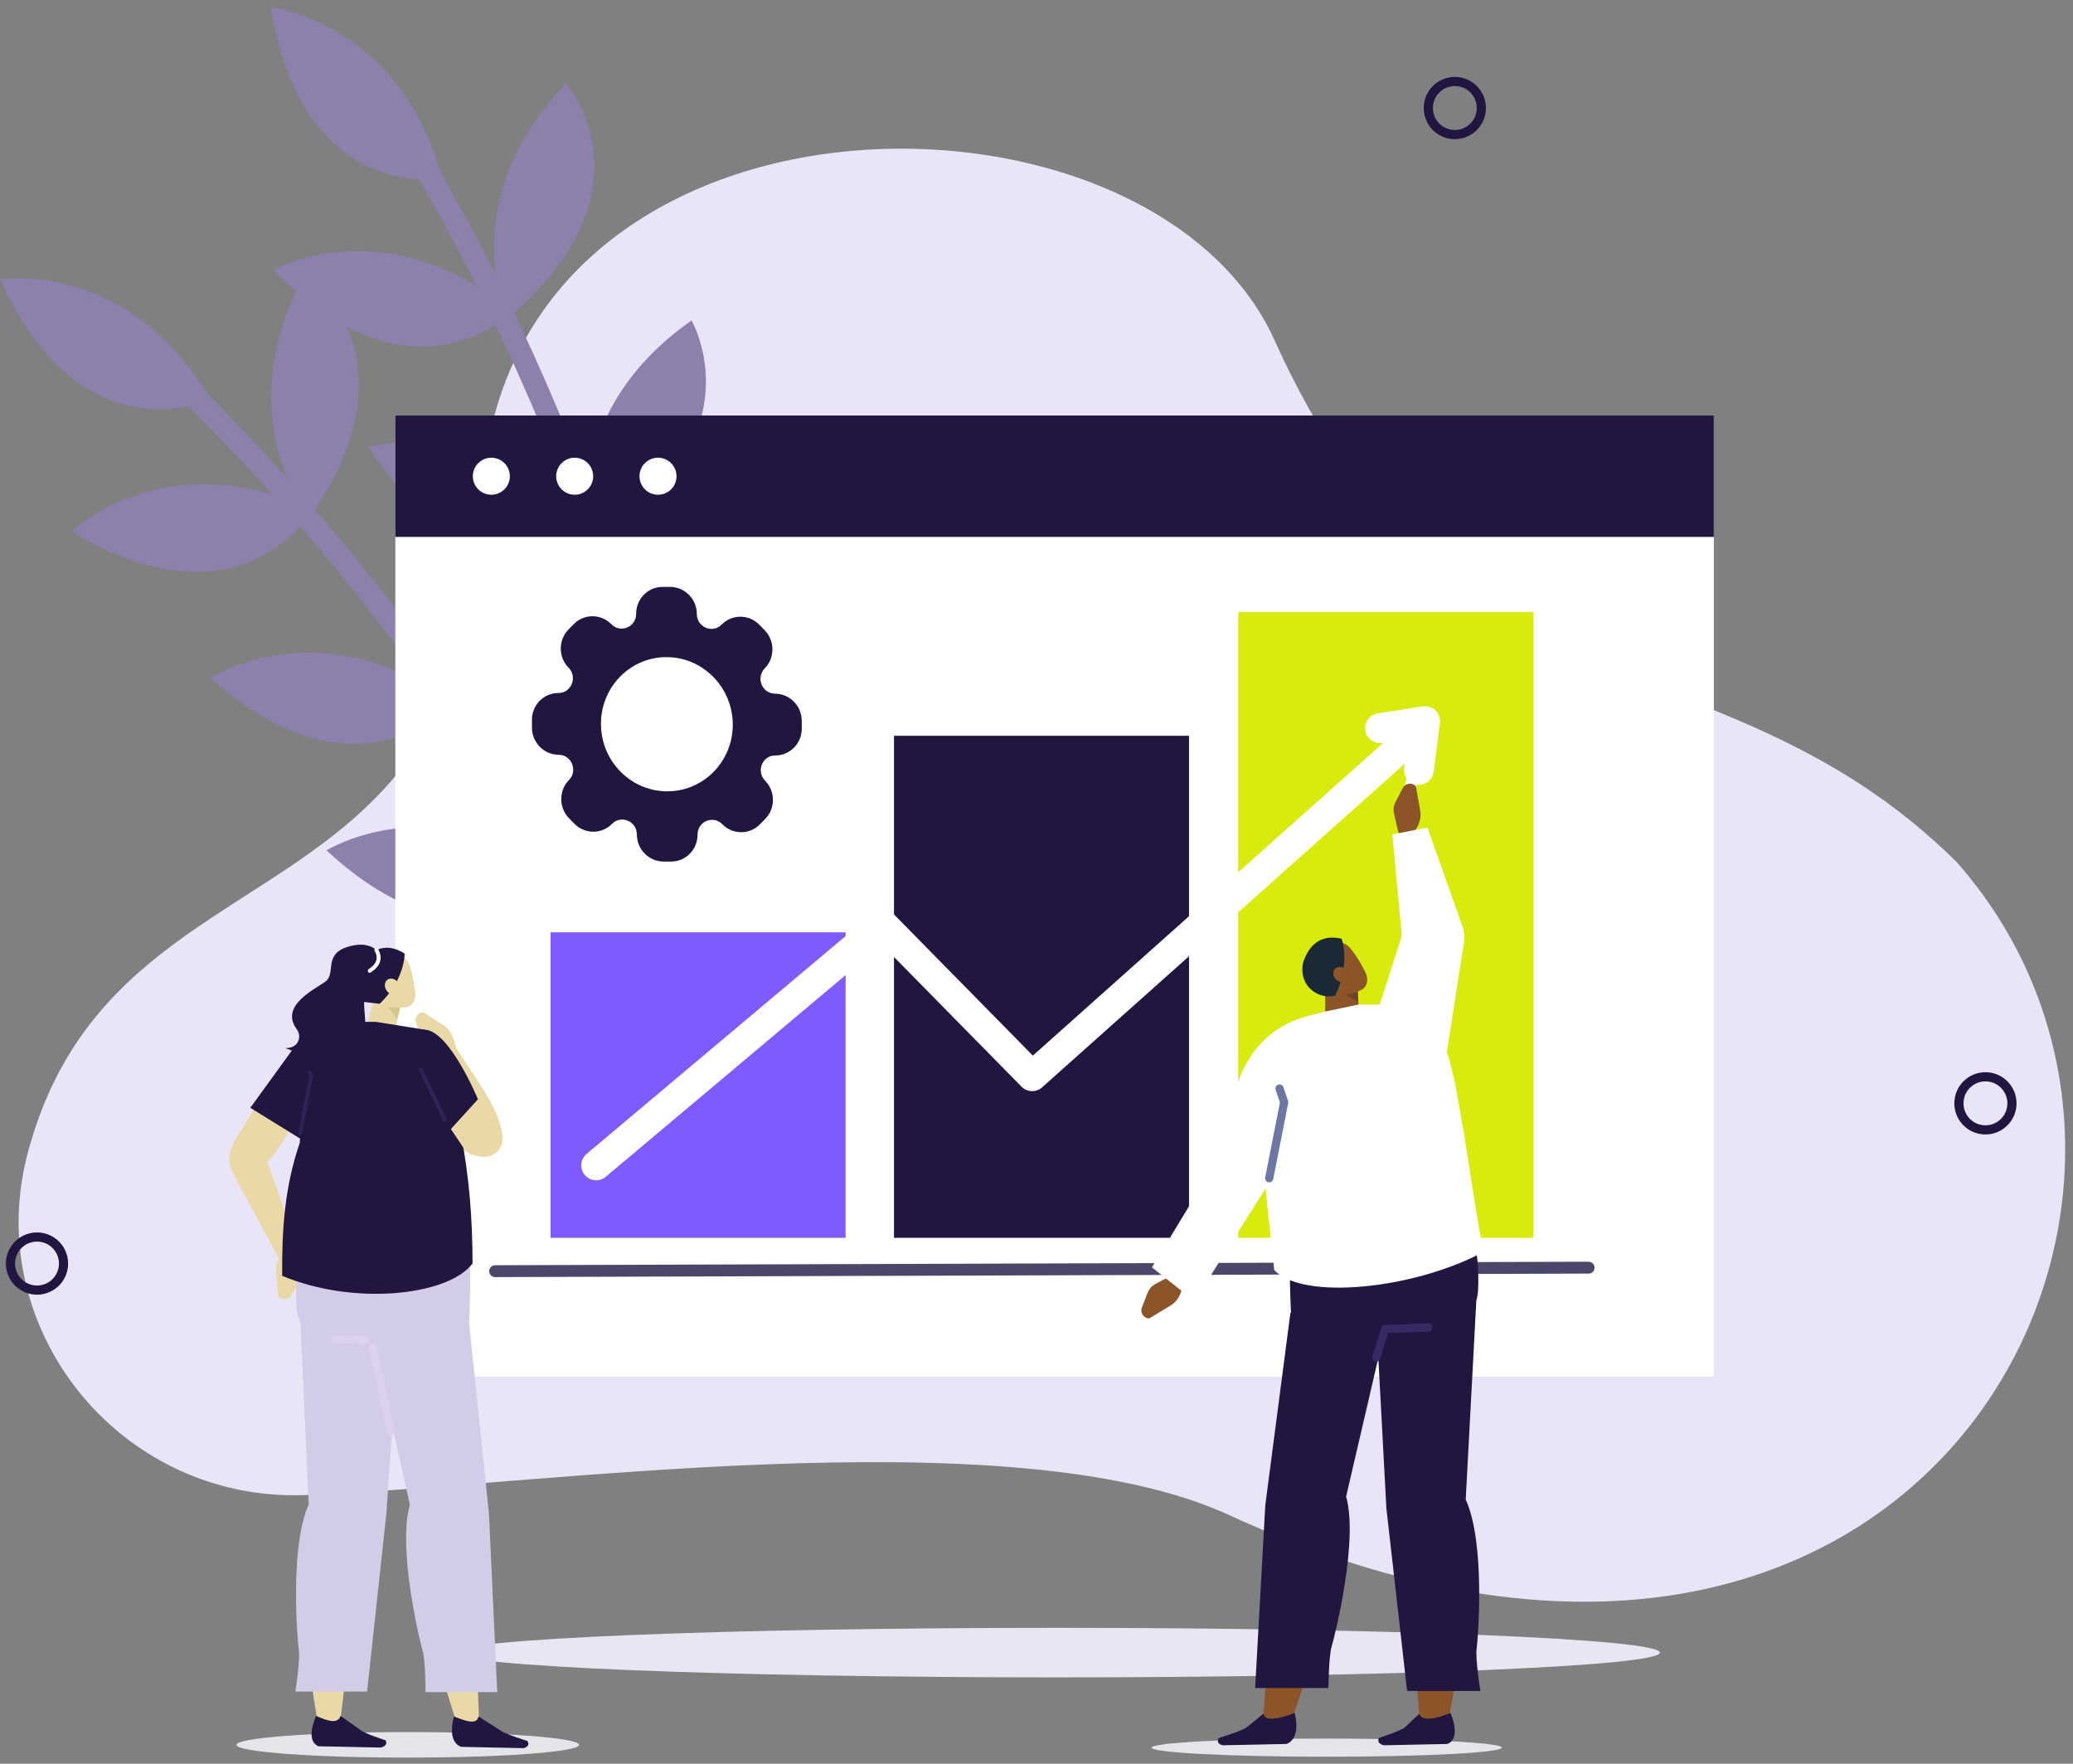
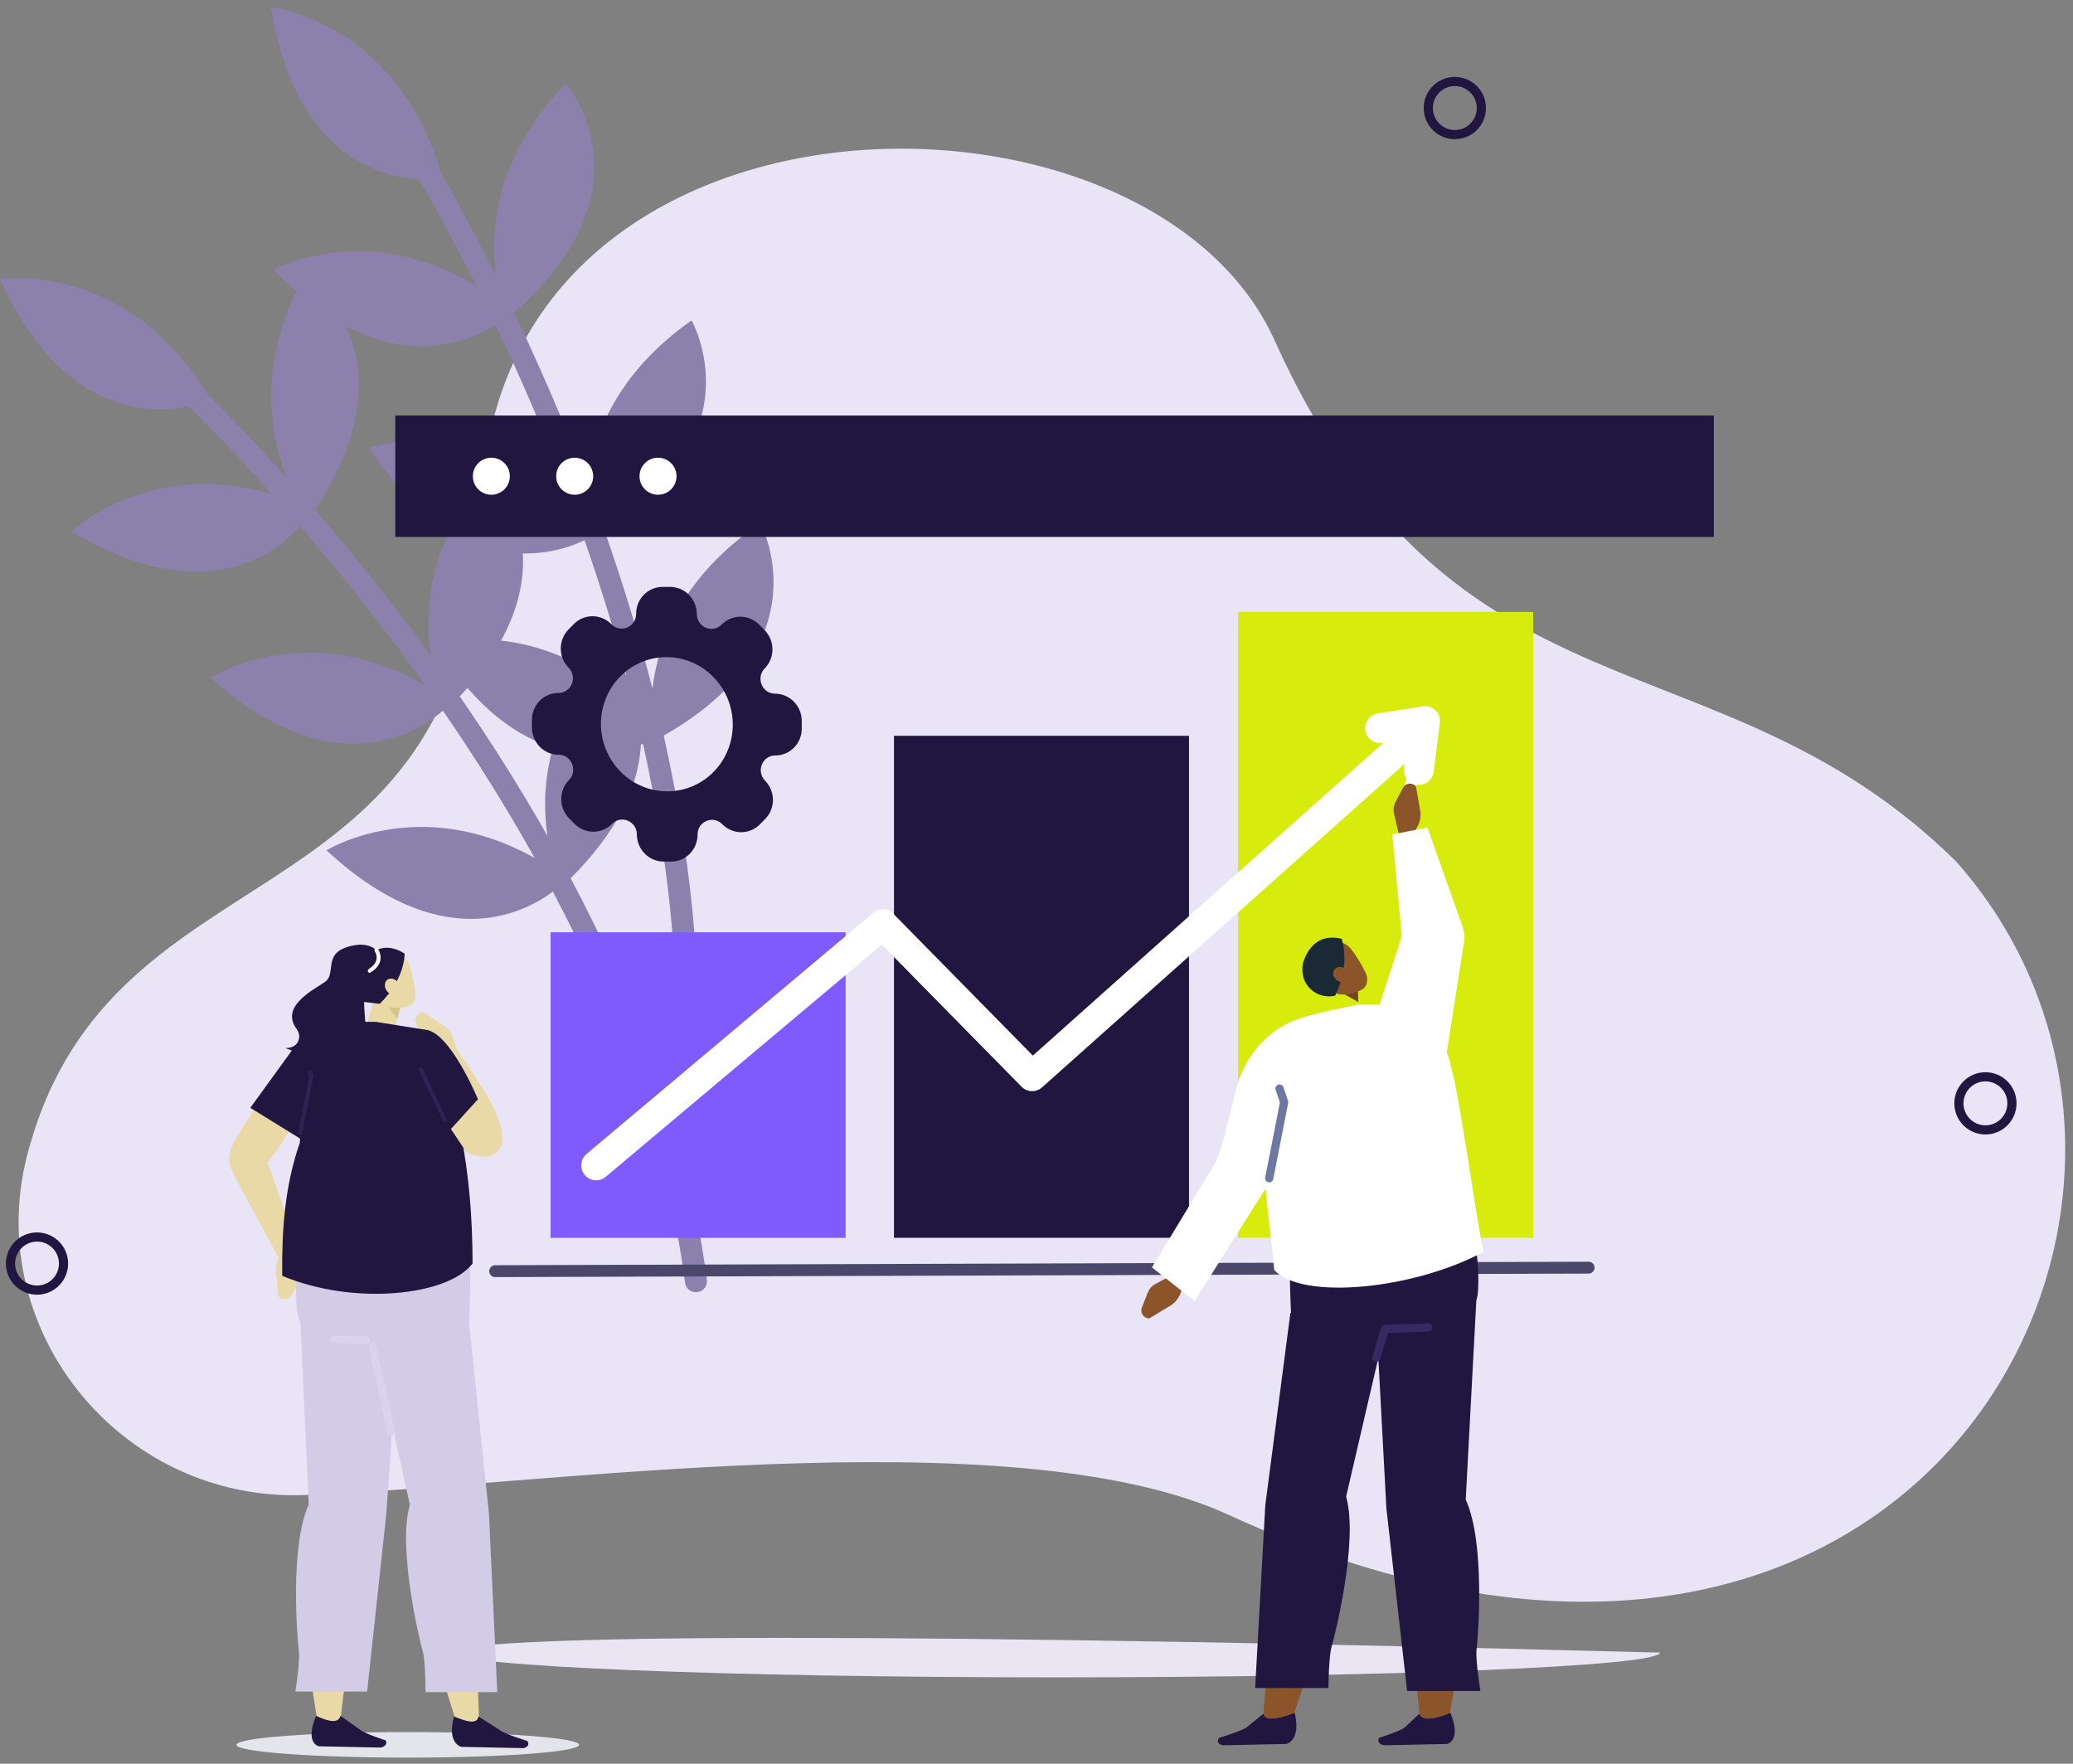
<svg xmlns="http://www.w3.org/2000/svg" width="529" height="450" viewBox="0 0 529 450" fill="none">
  <rect x="0" y="0" width="529" height="450" fill="#808080" stroke="none" />
  <g style="mix-blend-mode:darken">
    <mask id="mask0_105_737" style="mask-type:alpha" maskUnits="userSpaceOnUse" x="0" y="0" width="527" height="449">
      <g style="mix-blend-mode:darken">
        <rect width="527" height="448.445" fill="#D9D9D9" />
      </g>
    </mask>
    <g mask="url(#mask0_105_737)">
</g>
    <g clip-path="url(#clip0_105_737)">
      <path fill-rule="evenodd" clip-rule="evenodd" d="M77.496 381.467C30.237 383.059 -5.608 338.204 7.472 292.732C7.803 291.58 8.158 290.413 8.53 289.229C32.381 213.615 120.354 236.919 122.859 129.832C125.497 16.774 292.796 14.914 325.259 86.84C370.907 187.979 438.165 159.661 499.19 219.81C574.918 305.376 490.432 467.876 313.546 386.513C257.531 360.748 134.259 379.555 77.496 381.467Z" fill="#E9E5F6" />
      <path d="M194.014 133.53C173.647 147.261 167.842 164.177 166.503 175.714C162.824 161.294 158.593 147.741 154.285 135.466C193.481 111.258 176.476 81.756 176.476 81.756C156.989 95.42 151.23 111.818 149.862 123.341C149.841 123.285 149.82 123.23 149.799 123.177C143.571 106.769 137.063 92.046 131.2 79.775C167.47 47.842 144.42 21.293 144.42 21.293C126.373 40.011 125.023 58.808 126.54 70.257C120.117 57.436 114.935 48.323 112.503 44.172C101.27 5.376 69.127 1.855 69.127 1.855C75.109 39.126 96.412 45.143 106.932 45.784C108.846 49.005 114.472 58.696 121.665 73.068C93.566 55.799 69.795 68.795 69.795 68.795C96.537 96.486 117.761 88.372 126.443 82.853C132.178 94.888 138.514 109.269 144.587 125.281C145.217 126.942 145.85 128.645 146.483 130.368C121.575 105.407 94.161 114.13 94.161 114.13C116.842 149.061 141.18 141.633 149.17 137.852C153.679 150.743 158.095 165.058 161.857 180.283C137.738 156.45 111.125 164.386 111.125 164.386C131.858 197.635 154.741 193.425 164.088 189.786C171.43 222.77 175.317 259.389 170.348 294.908C170.132 296.444 171.204 297.865 172.738 298.077C173.045 298.119 173.347 298.112 173.636 298.06C174.791 297.847 175.734 296.914 175.905 295.688C181.024 259.104 176.963 221.461 169.366 187.679C210.87 164.066 194.014 133.53 194.014 133.53Z" fill="#8B81AC" />
      <path d="M155.144 165.341C139.112 183.957 137.968 201.807 139.714 213.288C132.369 200.348 124.716 188.39 117.329 177.685C148.765 143.995 124.591 120.023 124.591 120.023C109.391 138.343 108.153 155.681 109.868 167.155C109.833 167.11 109.798 167.058 109.764 167.012C99.436 152.826 89.281 140.338 80.391 130.052C106.969 89.682 77.743 70.153 77.743 70.153C65.264 92.969 68.911 111.456 73.393 122.102C63.82 111.429 56.422 104.001 52.984 100.637C31.931 66.173 0 71.254 0 71.254C15.586 105.631 37.721 105.819 48.035 103.66C50.729 106.261 58.711 114.124 69.433 126.096C37.78 116.847 18.269 135.655 18.269 135.655C51.358 155.315 69.697 141.891 76.618 134.276C85.322 144.374 95.222 156.576 105.296 170.418C106.34 171.856 107.401 173.329 108.462 174.823C77.861 157.311 53.714 172.957 53.714 172.957C84.793 200.672 106.312 187.088 113.024 181.335C120.77 192.583 128.798 205.227 136.436 218.919C106.896 202.291 83.31 216.962 83.31 216.962C112.064 243.57 133.033 233.471 141.089 227.496C156.859 257.377 170.25 291.677 174.808 327.252C175.007 328.791 176.413 329.878 177.947 329.679C178.253 329.641 178.542 329.55 178.807 329.425C179.864 328.913 180.529 327.767 180.373 326.538C175.678 289.898 161.846 254.657 145.623 224.073C179.447 190.35 155.144 165.341 155.144 165.341Z" fill="#8B81AC" />
      <path d="M372.019 34.297C375.733 33.873 378.401 30.517 377.978 26.8C377.555 23.084 374.201 20.414 370.487 20.837C366.773 21.261 364.105 24.617 364.528 28.334C364.951 32.05 368.305 34.72 372.019 34.297Z" stroke="#201640" stroke-width="2.338" stroke-miterlimit="10" stroke-linecap="round" stroke-linejoin="round" />
      <path d="M11 328.98C14.638 328.12 16.891 324.472 16.032 320.832C15.173 317.191 11.527 314.937 7.89 315.797C4.252 316.656 1.999 320.304 2.858 323.945C3.717 327.585 7.362 329.839 11 328.98Z" stroke="#201640" stroke-width="2.338" stroke-miterlimit="10" stroke-linecap="round" stroke-linejoin="round" />
      <path d="M513.398 282.071C513.707 278.343 510.937 275.071 507.212 274.762C503.486 274.453 500.216 277.225 499.908 280.953C499.6 284.681 502.37 287.953 506.095 288.262C509.82 288.57 513.09 285.799 513.398 282.071Z" stroke="#201640" stroke-width="2.338" stroke-miterlimit="10" stroke-linecap="round" stroke-linejoin="round" />
-       <path d="M269.675 427.969C354.674 427.969 423.58 425.14 423.58 421.649C423.58 418.158 354.674 415.329 269.675 415.329C184.675 415.329 115.77 418.158 115.77 421.649C115.77 425.14 184.675 427.969 269.675 427.969Z" fill="#E9E5F3" />
-       <path d="M437.346 106.017H100.873V351.21H437.346V106.017Z" fill="white" />
+       <path d="M269.675 427.969C354.674 427.969 423.58 425.14 423.58 421.649C184.675 415.329 115.77 418.158 115.77 421.649C115.77 425.14 184.675 427.969 269.675 427.969Z" fill="#E9E5F3" />
      <path d="M437.346 106.017H100.873V136.995H437.346V106.017Z" fill="#201640" />
      <path d="M125.384 126.231C127.992 126.231 130.106 124.115 130.106 121.506C130.106 118.896 127.992 116.78 125.384 116.78C122.776 116.78 120.662 118.896 120.662 121.506C120.662 124.115 122.776 126.231 125.384 126.231Z" fill="white" />
      <path d="M146.65 126.231C149.258 126.231 151.372 124.115 151.372 121.506C151.372 118.896 149.258 116.78 146.65 116.78C144.042 116.78 141.928 118.896 141.928 121.506C141.928 124.115 144.042 126.231 146.65 126.231Z" fill="white" />
      <path d="M167.915 126.231C170.523 126.231 172.638 124.115 172.638 121.506C172.638 118.896 170.523 116.78 167.915 116.78C165.308 116.78 163.193 118.896 163.193 121.506C163.193 124.115 165.308 126.231 167.915 126.231Z" fill="white" />
      <path d="M391.251 156.134H315.965V315.823H391.251V156.134Z" fill="#D7EB0C" />
      <path d="M303.419 187.735H228.133V315.819H303.419V187.735Z" fill="#201640" />
      <path d="M215.788 237.869H140.502V315.823H215.788V237.869Z" fill="#7F5AFF" />
      <path d="M352.164 185.781L363.665 183.988L362.075 196.43" stroke="white" stroke-width="7.618" stroke-miterlimit="10" stroke-linecap="round" stroke-linejoin="round" />
      <path d="M152.131 297.335L225.276 235.835L263.394 274.589L362.913 185.781" stroke="white" stroke-width="7.618" stroke-miterlimit="10" stroke-linecap="round" stroke-linejoin="round" />
      <path d="M405.387 323.432L126.361 324.33" stroke="#4A476B" stroke-width="3.031" stroke-miterlimit="10" stroke-linecap="round" stroke-linejoin="round" />
      <path d="M358.797 205.474C358.011 205.289 357.52 204.495 357.708 203.708L358.905 198.624C359.09 197.837 359.883 197.346 360.669 197.534C361.456 197.719 361.946 198.513 361.759 199.3L360.562 204.384C360.374 205.167 359.58 205.658 358.797 205.474Z" fill="white" />
-       <path fill-rule="evenodd" clip-rule="evenodd" d="M293.881 445.899C293.881 447.181 313.883 448.215 338.551 448.215C363.223 448.215 383.222 447.177 383.222 445.899C383.222 444.618 363.22 443.584 338.551 443.584C313.879 443.58 293.881 444.618 293.881 445.899Z" fill="#E3E5EB" />
      <path fill-rule="evenodd" clip-rule="evenodd" d="M369.695 438.618C369.695 438.618 377.9 398.168 370.951 382.164L374.403 340.439L352.494 329.052L362.349 439.019L369.695 438.618Z" fill="#8C5529" />
      <path fill-rule="evenodd" clip-rule="evenodd" d="M362.189 437.256L358.487 440.728C357.439 441.64 351.903 443.416 351.903 443.416C351.301 444.551 352.327 445.147 353.218 445.297L369.295 444.959C369.295 444.959 373.043 444.189 370.137 437.037C367.148 438.329 362.833 439.481 362.189 437.256Z" fill="#201640" />
      <path fill-rule="evenodd" clip-rule="evenodd" d="M351.221 336.926L353.785 384.848L359.075 431.438H377.779C377.779 431.438 376.463 423.338 376.808 420.768C377.152 418.198 379.132 393.819 374.031 382.602L376.731 331.96L351.221 336.926Z" fill="#201640" />
      <path fill-rule="evenodd" clip-rule="evenodd" d="M329.678 438.618C329.678 438.618 344.721 398.168 340.475 382.163L356.945 327.29L330.996 329.052L322.266 439.018L329.678 438.618Z" fill="#8C5529" />
      <path fill-rule="evenodd" clip-rule="evenodd" d="M367.951 300.093L333.017 302.757C327.335 304.847 329.604 337.629 329.604 337.629L352.574 338.694C363.528 338.52 376.703 340.16 377.193 329.052C378.102 308.677 367.951 300.093 367.951 300.093Z" fill="#201640" />
      <path fill-rule="evenodd" clip-rule="evenodd" d="M322.4 437.256L318.113 440.728C316.913 441.64 311.077 443.416 311.077 443.416C310.284 444.551 311.209 445.147 312.076 445.297L328.208 444.959C328.208 444.959 332.088 444.189 330.39 437.037C327.178 438.329 322.668 439.481 322.4 437.256Z" fill="#201640" />
      <path fill-rule="evenodd" clip-rule="evenodd" d="M329.297 334.947L322.88 384.099L320.295 430.688H338.999C338.999 430.688 339.055 422.589 339.834 420.019C340.614 417.449 346.714 393.07 343.509 381.853L354.122 336.177L329.297 334.947Z" fill="#201640" />
-       <path fill-rule="evenodd" clip-rule="evenodd" d="M345.893 249.859C345.893 249.859 346.533 254.932 347.066 259.139C347.208 260.26 346.641 261.409 345.583 262.148C344.525 262.886 343.141 263.098 341.961 262.705C341.575 262.576 341.199 262.45 340.844 262.329C339.226 261.789 338.189 260.448 338.182 258.892C338.161 254.897 338.119 247.623 338.119 247.623L345.893 249.859Z" fill="#8C5529" />
      <path fill-rule="evenodd" clip-rule="evenodd" d="M346.512 252.575L346.627 255.663L342.941 253.609L346.512 252.575Z" fill="#704421" />
      <path fill-rule="evenodd" clip-rule="evenodd" d="M335.789 247.8C334.909 246.596 335.156 244.907 336.342 244.029C337.609 243.092 339.21 241.908 340.48 240.972C341.666 240.094 343.173 240.509 344.228 241.564C345.473 242.807 347.394 245.882 348.518 248.281C349.152 249.632 349.03 251.405 347.84 252.282C346.573 253.219 341.875 254.803 339.822 252.777C338.263 251.23 337.087 249.573 335.789 247.8Z" fill="#8C5529" />
      <path fill-rule="evenodd" clip-rule="evenodd" d="M340.714 254.027C336.594 255.016 332.515 252.028 332.359 247.786C332.324 246.871 332.386 246.042 332.599 245.412C333.928 241.473 336.775 238.221 342.36 239.506C342.36 239.506 344.771 245.77 340.721 254.02L340.714 254.027Z" fill="#1B2836" />
      <path fill-rule="evenodd" clip-rule="evenodd" d="M341.293 250.203C342.309 250.886 343.579 250.76 344.133 249.918C344.686 249.075 344.313 247.839 343.301 247.156C342.285 246.474 341.015 246.599 340.461 247.442C339.908 248.285 340.28 249.521 341.293 250.203Z" fill="#8C5529" />
      <path fill-rule="evenodd" clip-rule="evenodd" d="M333.373 259.323L338.116 258.097L346.624 256.321L355.445 256.29C359.019 257.331 365.328 257.596 369.751 269.979L371.244 276.104C374.511 293.118 376.188 307.758 378.582 319.413C360.759 328.972 332.28 331.838 325.167 324.03C323.988 311.536 321.044 291.837 322.297 280.937C323.424 271.152 330.032 267.095 333.373 259.323Z" fill="white" />
      <path d="M299.322 325.229L294.851 327.593C293.956 328.067 293.264 328.843 292.892 329.787L291.395 333.6C290.873 334.93 291.841 336.372 293.267 336.389L298.72 333.098C299.924 332.374 300.871 331.145 301.372 329.661L302.207 327.189L299.322 325.229Z" fill="#8C5529" />
      <path d="M335.839 258.905C335.839 258.905 322.406 259.915 316.446 274.673C314.894 278.521 312.186 293.293 309.865 297.13C299.833 313.72 293.959 323.365 293.959 323.365L304.84 331.96L323.283 302.723L335.839 258.905Z" fill="white" />
      <path d="M356.882 212.515L355.73 207.588C355.5 206.602 355.629 205.568 356.099 204.669L357.992 201.037C358.653 199.77 360.372 199.554 361.326 200.62L362.425 206.895C362.669 208.281 362.363 209.802 361.576 211.153L360.261 213.406L356.882 212.515Z" fill="#8C5529" />
      <path d="M350.289 261.837L357.252 240.289C357.576 239.467 357.701 238.583 357.621 237.705L355.307 212.897L364.254 211.149L373.214 236.375C373.666 237.649 373.795 239.018 373.586 240.355L368.245 274.655L350.289 261.837Z" fill="white" />
      <path d="M351.221 346.362L353.448 339.074L364.486 338.708" stroke="#372962" stroke-width="2.098" stroke-miterlimit="10" stroke-linecap="round" stroke-linejoin="round" />
      <path d="M323.887 300.626L327.697 281.226L326.524 277.744" stroke="#6C78A3" stroke-width="2.098" stroke-miterlimit="10" stroke-linecap="round" stroke-linejoin="round" />
      <path d="M116.905 289.845C114.284 280.381 113.289 275.523 110.436 266.083L116.487 267.576C124.578 279.653 127.636 284.142 128.245 290.11C128.538 292.976 126.116 295.372 123.245 295.149C117.28 294.675 117.799 291.517 116.905 289.845Z" fill="#E8D9A6" />
      <path d="M113.595 269.394L109.304 266.926C108.445 266.431 107.794 265.648 107.467 264.714L106.134 260.929C105.672 259.609 106.667 258.234 108.062 258.265L113.282 261.674C114.434 262.426 115.318 263.659 115.76 265.129L116.494 267.577L113.595 269.394Z" fill="#E8D9A6" />
      <path fill-rule="evenodd" clip-rule="evenodd" d="M147.771 445.186C147.771 446.986 128.197 448.445 104.05 448.445C79.904 448.445 60.33 446.986 60.33 445.186C60.33 443.385 79.904 441.926 104.05 441.926C128.197 441.926 147.771 443.385 147.771 445.186Z" fill="#E3E5EB" />
      <path fill-rule="evenodd" clip-rule="evenodd" d="M81.066 439.353C81.066 439.353 73.615 399.815 80.648 384.169L79.228 343.524L99.474 332.256L86.786 439.663L81.066 439.353Z" fill="#E8D9A6" />
      <path fill-rule="evenodd" clip-rule="evenodd" d="M86.898 437.796L92.003 441.41C93.012 442.305 98.406 444.04 98.406 444.04C98.98 445.15 97.964 445.732 97.091 445.878L81.362 445.551C81.362 445.551 77.705 444.799 80.652 437.806C83.561 439.067 86.237 439.972 86.898 437.796Z" fill="#201640" />
      <path fill-rule="evenodd" clip-rule="evenodd" d="M101.711 340.638L98.607 386.06L93.683 431.598H75.379C75.379 431.598 76.621 423.679 76.27 421.168C75.918 418.658 73.848 394.829 78.779 383.866L76.541 334.739L101.711 340.638Z" fill="#D3CCE6" />
      <path fill-rule="evenodd" clip-rule="evenodd" d="M116.5 439.492C116.5 439.492 102.988 399.902 107.627 384.236L93.154 330.529L118.501 332.256L122.273 439.802L116.5 439.492Z" fill="#E8D9A6" />
      <path fill-rule="evenodd" clip-rule="evenodd" d="M65.034 288.463C60.619 290.375 58.068 294.477 59.676 299.819L72.68 323.78L76.299 319.406L69.544 300.055L65.034 288.463Z" fill="#E8D9A6" />
      <path d="M76.298 319.403L77.026 324.316C77.172 325.298 76.96 326.301 76.431 327.141L74.287 330.539C73.539 331.723 71.841 331.796 70.995 330.678L70.428 324.452C70.303 323.08 70.724 321.614 71.604 320.357L73.073 318.261L76.298 319.403Z" fill="#E8D9A6" />
      <path fill-rule="evenodd" clip-rule="evenodd" d="M102.39 254.389C102.39 254.389 101.524 259.303 100.804 263.374C100.612 264.457 99.857 265.352 98.831 265.717C97.804 266.079 96.662 265.853 95.845 265.125C95.577 264.888 95.316 264.655 95.069 264.436C93.948 263.436 93.499 261.876 93.913 260.424C94.975 256.705 96.906 249.932 96.906 249.932L102.39 254.389Z" fill="#E8D9A6" />
      <path fill-rule="evenodd" clip-rule="evenodd" d="M102.143 257.102L101.398 260.01L99.07 256.973L102.143 257.102Z" fill="#D6C48A" />
      <path fill-rule="evenodd" clip-rule="evenodd" d="M94.439 248.734C94.032 247.33 94.825 245.861 96.213 245.45C97.692 245.015 99.561 244.465 101.04 244.026C102.428 243.618 103.671 244.503 104.287 245.826C105.014 247.39 105.748 250.858 105.981 253.442C106.11 254.897 105.404 256.485 104.015 256.893C102.536 257.328 97.685 257.21 96.478 254.657C95.566 252.721 95.037 250.802 94.439 248.734Z" fill="#E8D9A6" />
      <path fill-rule="evenodd" clip-rule="evenodd" d="M90.061 255.329C90.061 255.329 90.415 247.832 92.308 245.471C94.852 242.295 98.558 240.261 103.263 243.319C103.263 243.319 103.381 249.886 96.888 256.116L90.061 255.329Z" fill="#201640" />
      <path d="M101.363 253.515C102.172 252.952 102.274 251.698 101.591 250.714C100.907 249.73 99.697 249.39 98.888 249.953C98.078 250.516 97.976 251.77 98.659 252.754C99.343 253.737 100.553 254.078 101.363 253.515Z" fill="#E8D9A6" />
      <path fill-rule="evenodd" clip-rule="evenodd" d="M87.864 261.396C87.864 261.396 70.329 299.077 65.934 297.841L60.391 300.459C57.005 296.507 58.954 292.844 60.193 290.532L71.676 272.037L73.823 269.265C76.732 265.289 78.11 263.833 82.892 262.639L87.864 261.396Z" fill="#E8D9A6" />
      <path fill-rule="evenodd" clip-rule="evenodd" d="M82.002 303.914L116.191 306.518C121.752 308.562 119.532 340.648 119.532 340.648L97.052 341.689C86.331 341.518 76.139 343.873 75.655 333.004C74.771 313.061 82.002 303.914 82.002 303.914Z" fill="#D3CCE6" />
      <path fill-rule="evenodd" clip-rule="evenodd" d="M108.416 262.722L95.934 260.72L92.489 260.709L83.393 263.457C78.897 265.449 75.793 268.719 77.279 273.427L76.513 291.559C72.633 302.709 71.913 313.866 72.01 325.514C90.255 333.193 114.377 330.626 120.588 322.366C120.592 299.053 116.806 278.079 108.416 262.722Z" fill="#201640" />
      <path fill-rule="evenodd" clip-rule="evenodd" d="M76.292 265.031C76.483 264.146 76.201 263.241 75.669 262.51C71.35 256.576 80.391 252.39 83.028 250.454C85.784 248.434 82.555 243.643 88.433 241.682C94.31 239.718 96.213 242.803 96.495 242.713C96.906 242.577 95.772 248.403 95.772 248.403C95.772 248.403 92.842 249.347 92.89 255.225C92.939 261.103 94.495 264.157 90.865 268.774C87.239 273.392 72.853 267.42 72.853 267.42C75.244 267.392 76.052 266.145 76.292 265.031Z" fill="#201640" />
      <path fill-rule="evenodd" clip-rule="evenodd" d="M122.093 437.936L127.752 441.554C128.9 442.449 134.558 444.186 134.558 444.186C135.303 445.297 134.377 445.882 133.525 446.028L117.744 445.697C117.744 445.697 113.972 444.942 115.847 437.943C118.951 439.207 121.766 440.112 122.093 437.936Z" fill="#201640" />
      <path d="M85.394 341.707L93.384 341.971" stroke="#DBD2F0" stroke-width="2.013" stroke-miterlimit="10" stroke-linecap="round" stroke-linejoin="round" />
      <path fill-rule="evenodd" clip-rule="evenodd" d="M119.705 337.552L124.772 386.133L126.891 431.73H108.584C108.584 431.73 108.601 423.801 107.863 421.287C107.126 418.772 101.366 394.912 104.603 383.932L94.619 339.227L119.705 337.552Z" fill="#D3CCE6" />
      <path fill-rule="evenodd" clip-rule="evenodd" d="M106.001 267.113C106.405 263.729 110.807 262.677 112.689 265.519C118.967 274.987 128.084 289.637 125.975 291.848L124.625 293.345C122.868 295.292 119.753 295.065 118.292 292.889L107.417 276.651C106.008 274.649 105.392 272.197 105.681 269.767L106.001 267.113Z" fill="#E8D9A6" />
      <path d="M95.137 343.587L99.793 365.351" stroke="#DBD2F0" stroke-width="2.013" stroke-miterlimit="10" stroke-linecap="round" stroke-linejoin="round" />
      <path fill-rule="evenodd" clip-rule="evenodd" d="M74.788 267.601L63.879 282.651L78.313 291.573L81.796 270.324L74.788 267.601Z" fill="#201640" />
      <path fill-rule="evenodd" clip-rule="evenodd" d="M102.491 269.108L113.72 289.546L121.964 280.475C121.964 280.475 114.737 262.976 108.417 262.719C102.098 262.464 102.491 269.108 102.491 269.108Z" fill="#201640" />
      <path d="M76.615 289.083L79.437 274.493L79.037 273.681" stroke="#2F2356" stroke-width="1.007" stroke-miterlimit="10" stroke-linecap="round" stroke-linejoin="round" />
      <path d="M113.511 285.747L107.369 272.852" stroke="#2F2356" stroke-width="1.007" stroke-miterlimit="10" stroke-linecap="round" stroke-linejoin="round" />
      <path d="M94.346 247.699C94.342 247.588 98.017 245.798 96.054 242.396" stroke="white" stroke-width="1.007" stroke-miterlimit="10" stroke-linecap="round" stroke-linejoin="round" />
      <path d="M195.242 199.192C192.896 196.803 194.539 192.739 197.844 192.75C201.589 192.76 204.613 189.682 204.599 185.872L204.592 183.912C204.581 180.102 201.537 177.003 197.792 176.992C194.486 176.982 192.816 172.908 195.148 170.533C197.785 167.848 197.771 163.478 195.116 160.776L193.749 159.386C191.094 156.684 186.803 156.67 184.165 159.355C181.834 161.726 177.832 160.03 177.822 156.663C177.811 152.853 174.766 149.754 171.022 149.744L169.094 149.737C165.35 149.726 162.326 152.805 162.336 156.614C162.347 159.982 158.356 161.653 156.01 159.264C153.355 156.562 149.064 156.548 146.427 159.233L145.07 160.615C142.432 163.3 142.446 167.67 145.101 170.373C147.446 172.762 145.804 176.825 142.498 176.815C138.754 176.804 135.73 179.883 135.74 183.692L135.747 185.653C135.758 189.462 138.803 192.562 142.547 192.572C145.853 192.583 147.523 196.657 145.191 199.028C142.554 201.713 142.568 206.083 145.223 208.785L146.59 210.175C149.245 212.877 153.536 212.891 156.174 210.206C158.505 207.835 162.507 209.531 162.517 212.898C162.528 216.708 165.573 219.807 169.317 219.817L171.245 219.824C174.989 219.835 178.013 216.756 178.003 212.947C177.992 209.579 181.983 207.908 184.329 210.297C186.984 212.999 191.275 213.013 193.912 210.328L195.269 208.946C197.911 206.264 197.897 201.894 195.242 199.192ZM158.317 196.852C151.727 190.145 151.695 179.305 158.244 172.64C164.793 165.975 175.441 166.009 182.032 172.716C188.619 179.423 188.654 190.263 182.105 196.928C175.556 203.593 164.908 203.559 158.317 196.852Z" fill="#201640" />
    </g>
  </g>
  <defs>
    <clipPath id="clip0_105_737">
      <rect width="527" height="446.589" fill="white" transform="translate(0 1.855)" />
    </clipPath>
  </defs>
</svg>